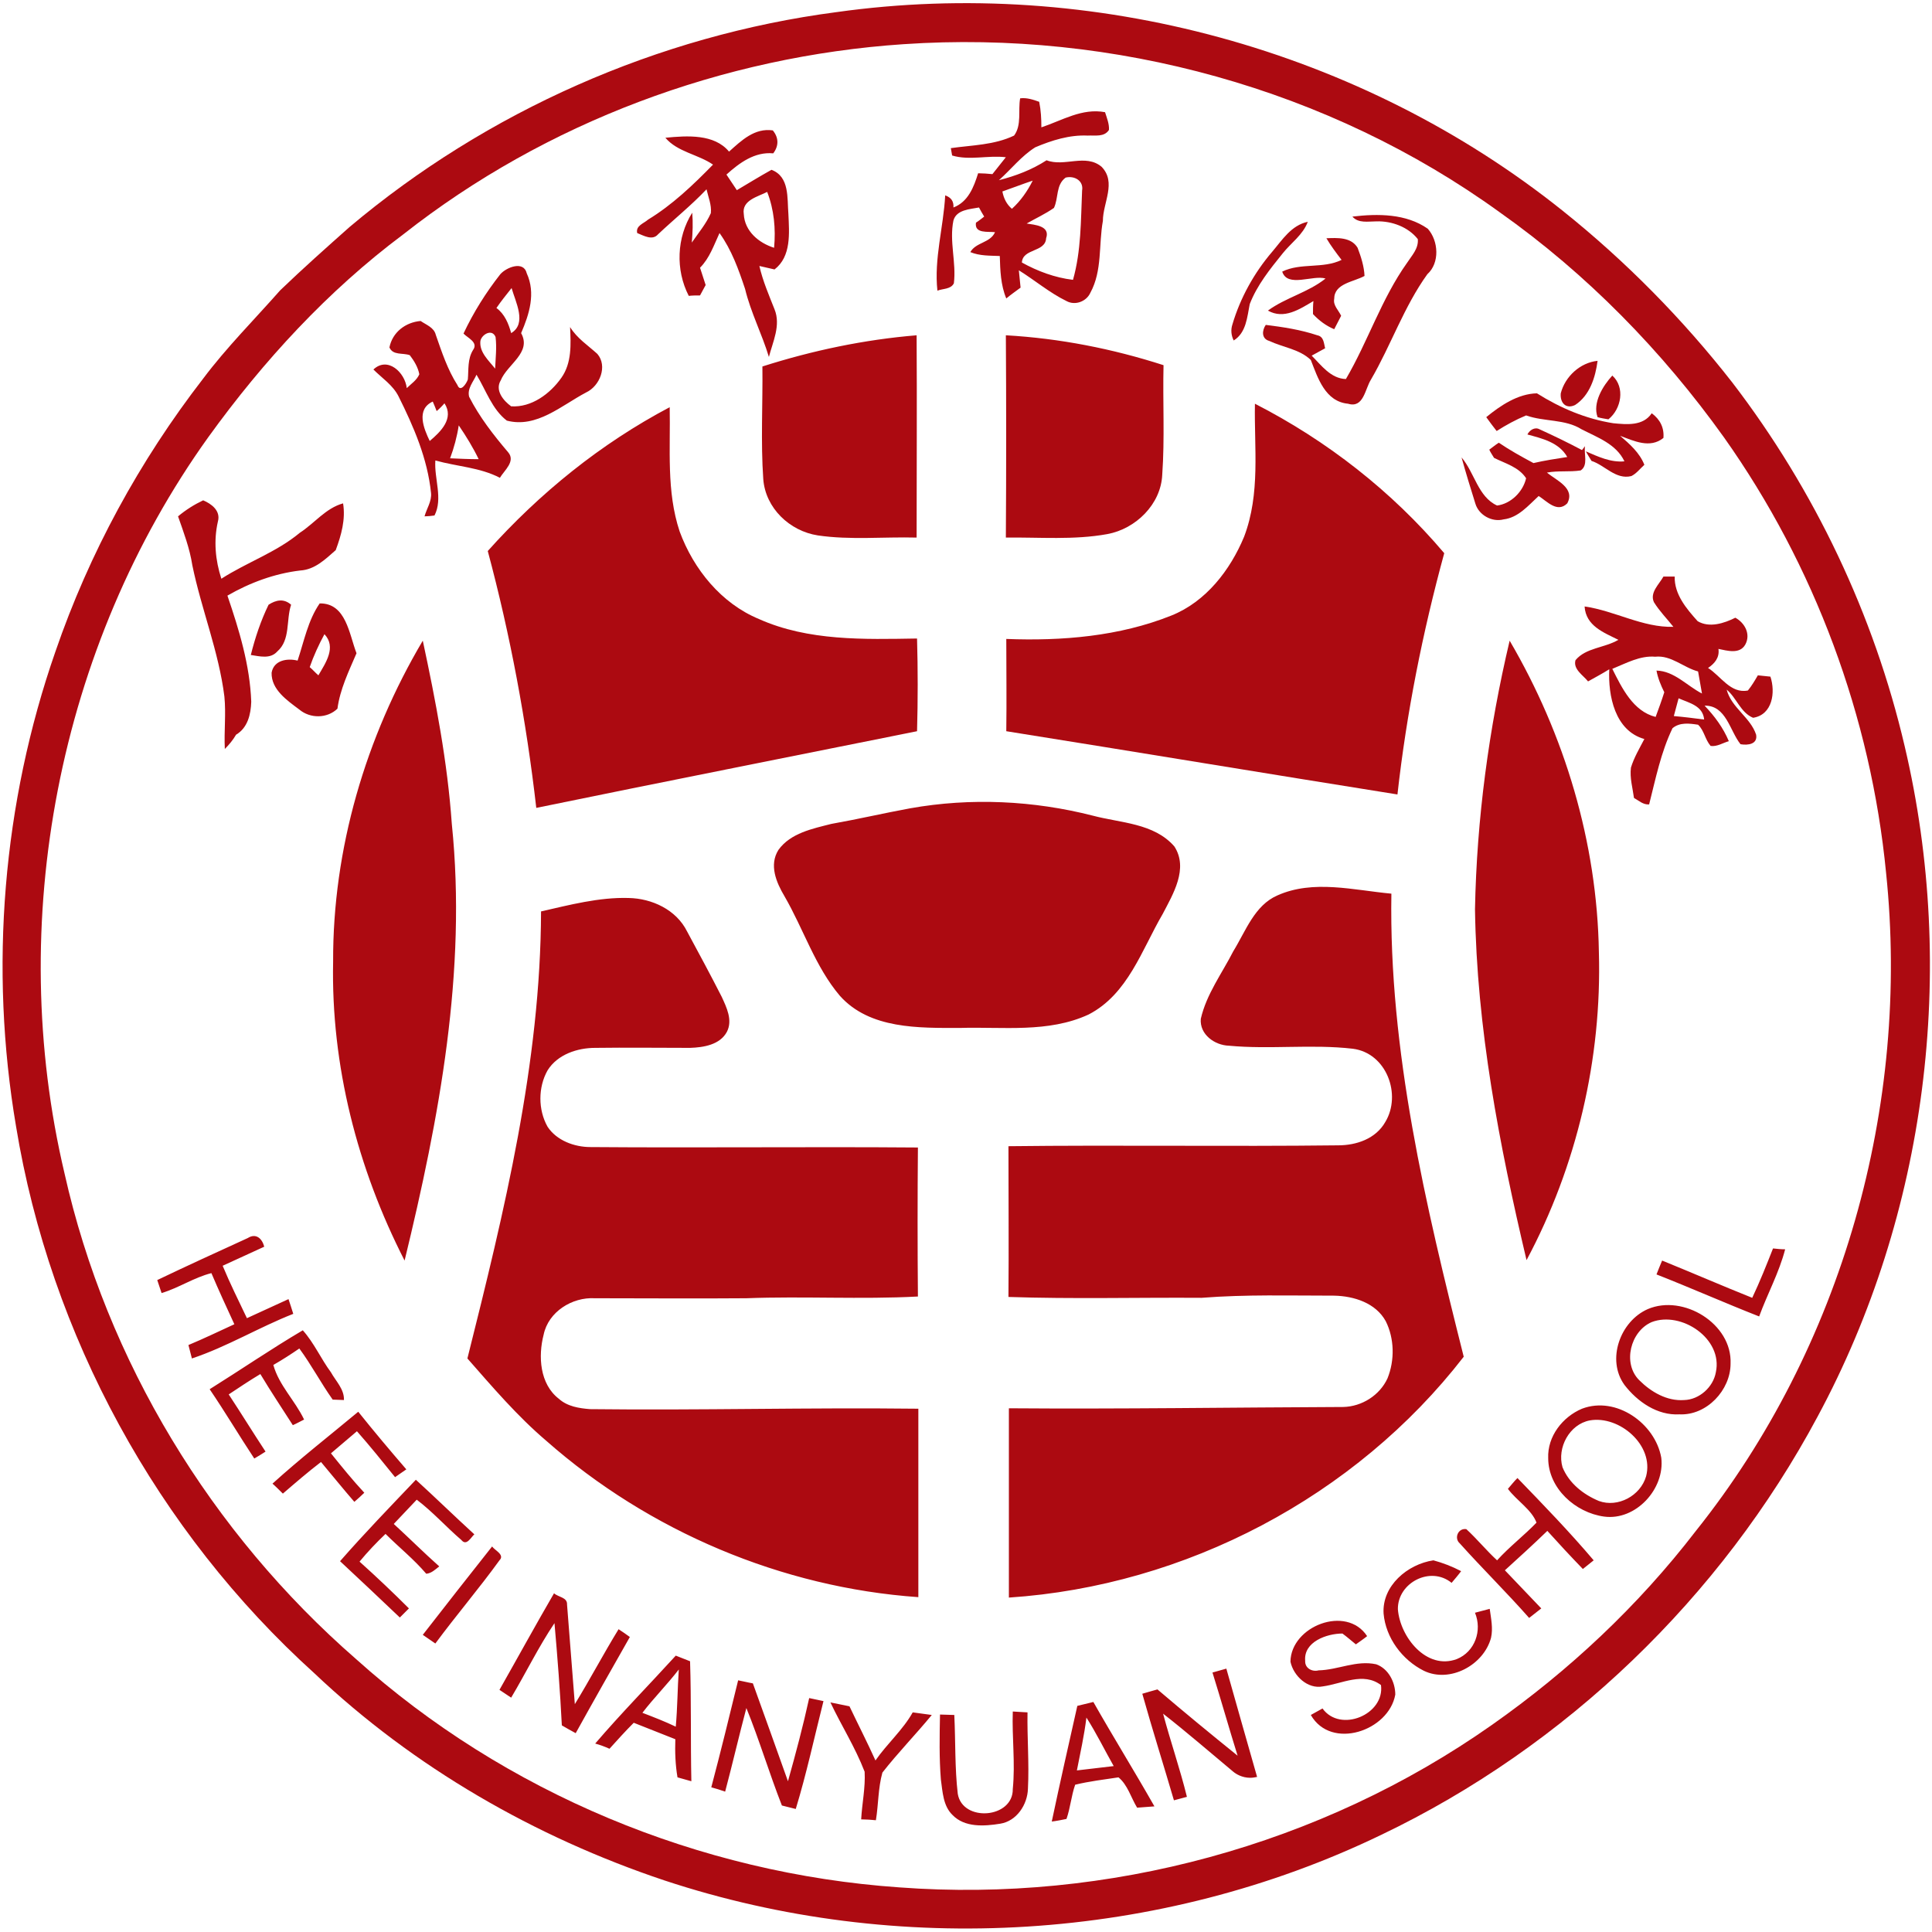
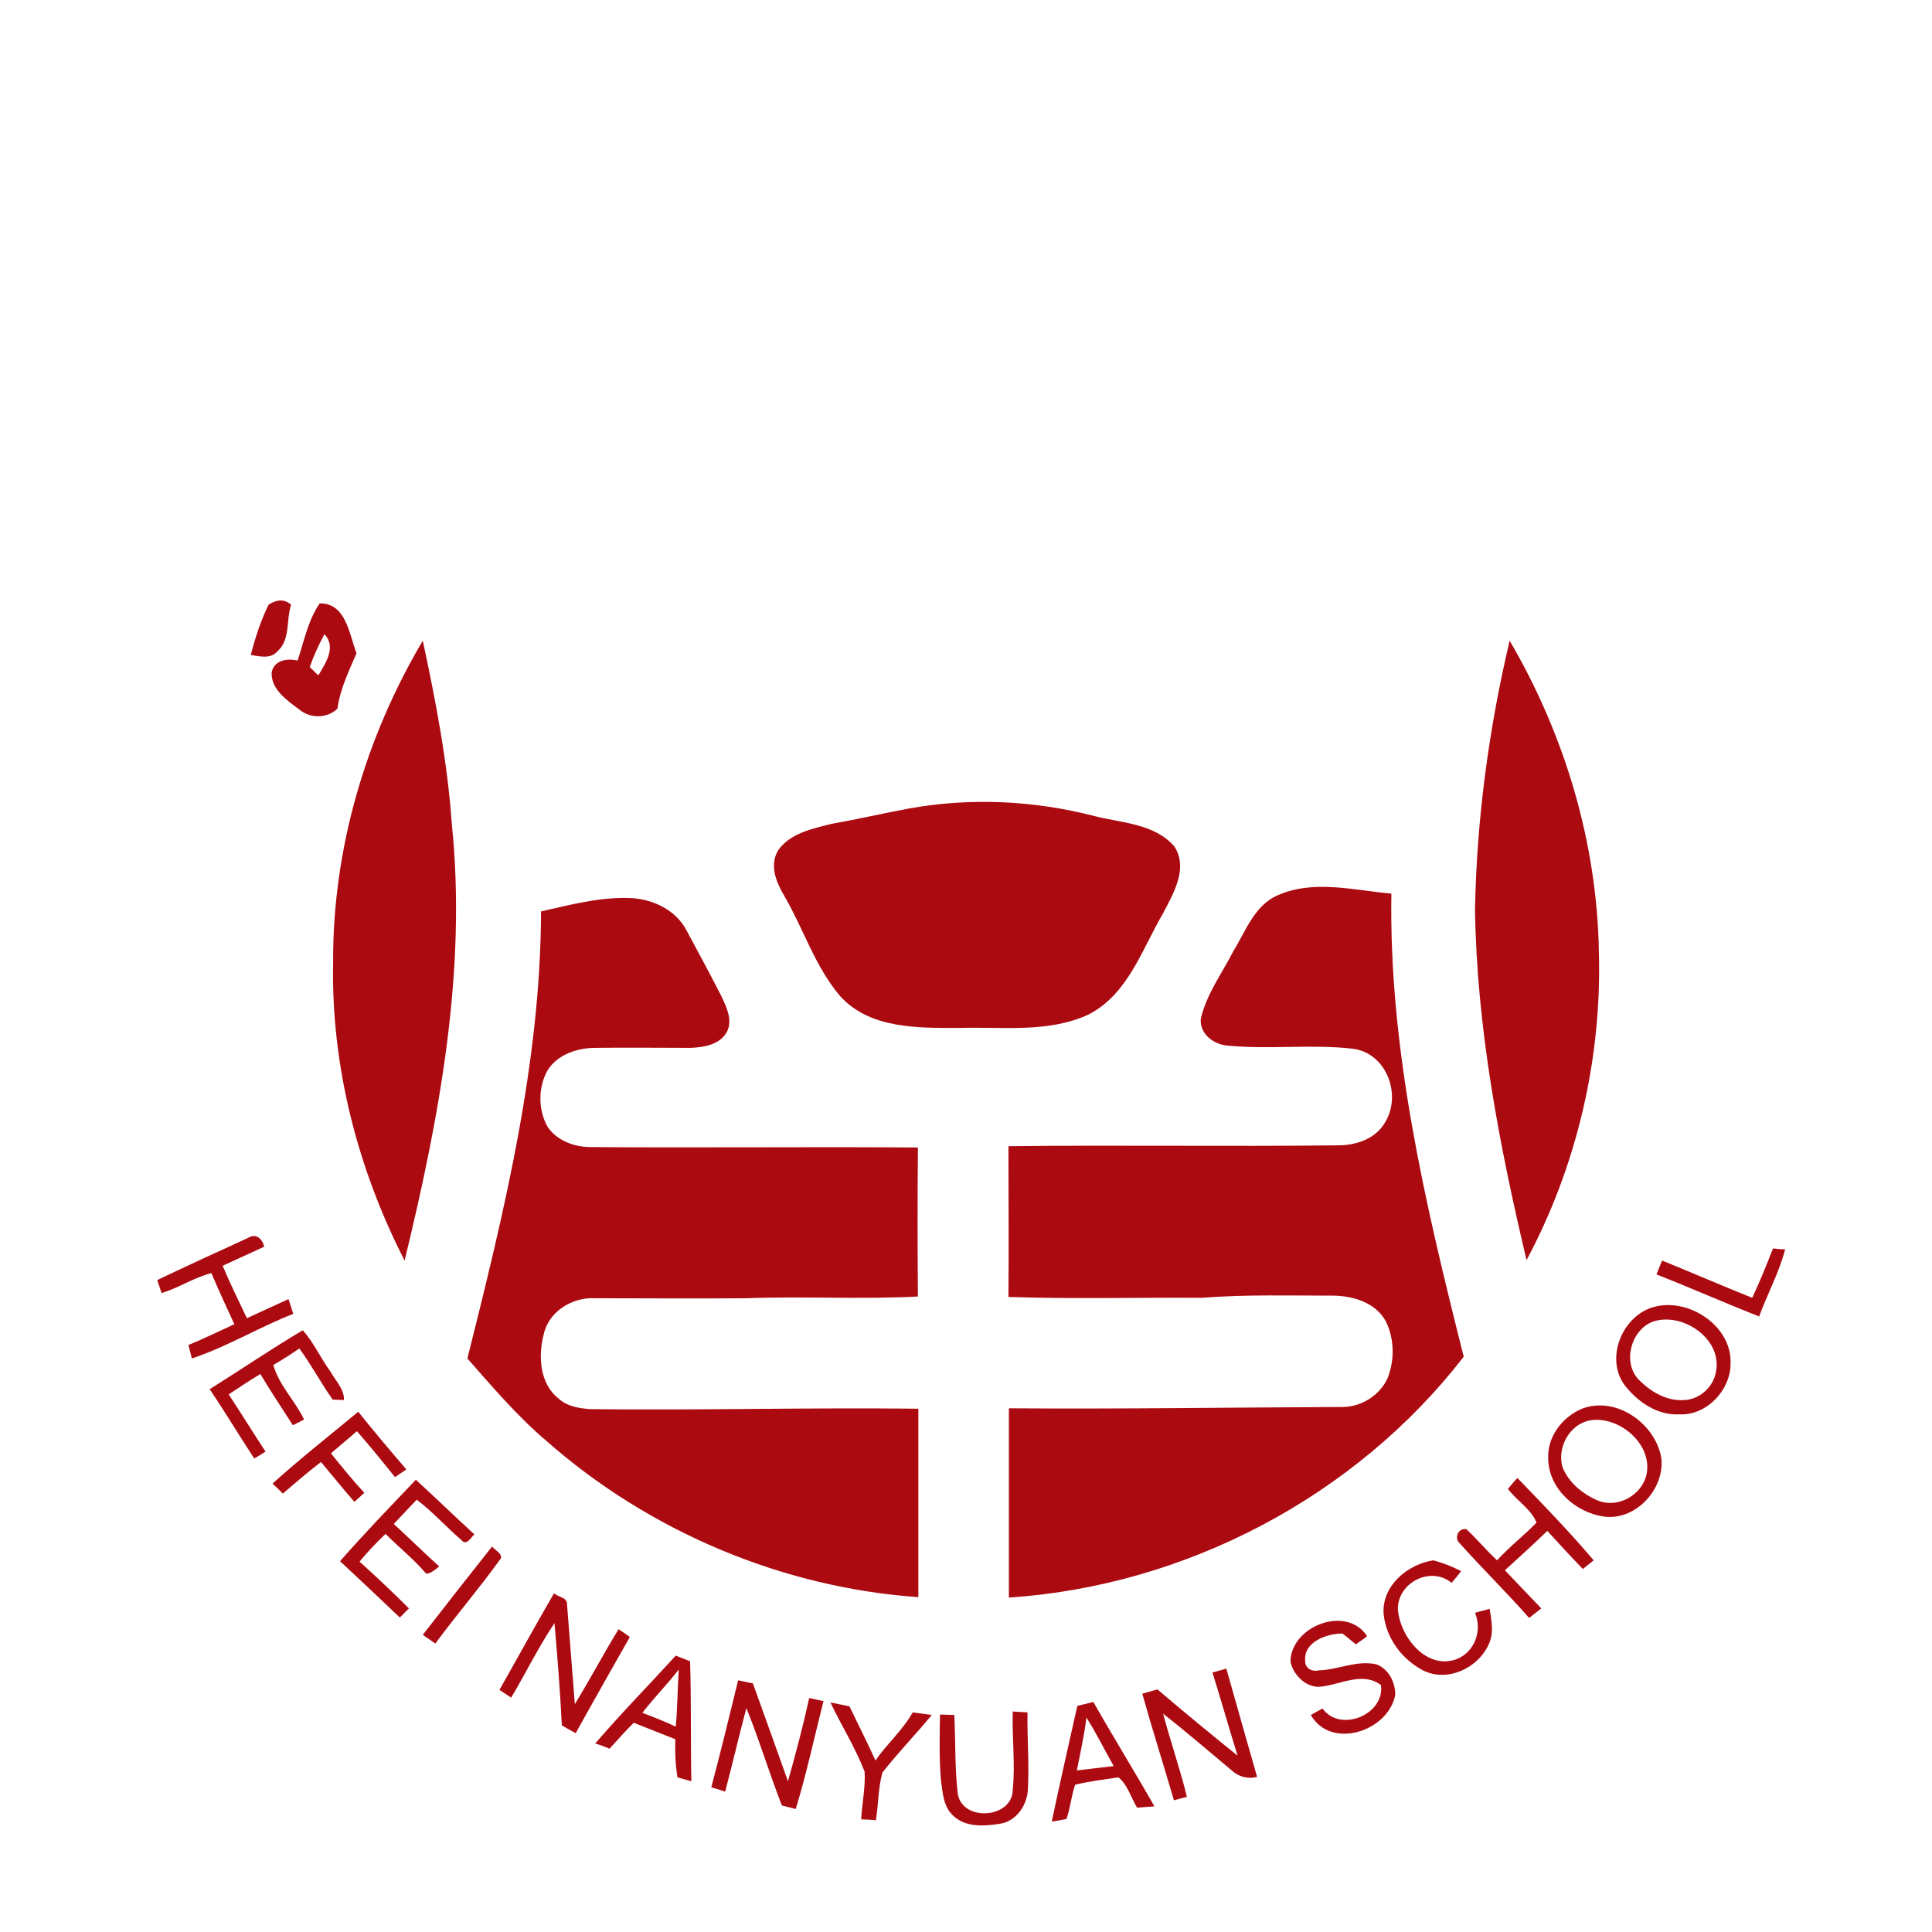
<svg xmlns="http://www.w3.org/2000/svg" width="446" height="446" fill="#ac0a11">
  <g>
-     <path d="M193.1 2.8c59-8.3 121.1 8.6 167.7 45.9 14.5 11.6 27.7 25 39.1 39.6 19 24.8 32.7 53.6 39.8 84 12.2 51.8 5.1 107.9-20.1 154.7-22.3 41.7-58.1 76.2-100.8 96.6-51 24.6-111.6 28.3-165.4 10.5-29.9-10-57.9-26.1-80.8-47.8-36.3-32.8-61-78.1-68.9-126.3-6.2-36.5-3.1-74.6 9.1-109.6 7.8-22.7 19.4-44 34.1-63 5.4-7.2 11.8-13.6 17.8-20.4 5.2-5 10.6-9.8 16-14.6 31.7-26.7 71.2-44.2 112.4-49.6m15.5 7.4C166.9 13 126 28.2 93.1 54.1c-17.4 13-32.3 29.2-45 46.8-34.7 48.4-46.9 112.1-33.2 170 9.7 43.3 33.9 83 67.3 112.1 34.4 30.9 79.3 49.5 125.4 52.7 48.1 3.6 97.3-9.7 136.8-37.5 17.8-12.5 33.8-27.5 47.1-44.8 33.8-42.3 49.5-98.2 43.9-151.9-3.5-36-16.5-71-37.4-100.5-14.3-20-31.7-37.8-51.8-52-39.4-28.5-89.1-42.1-137.6-38.8z" />
-     <path d="M235.5 22.7c1.5-.2 3 .3 4.4.8.4 2 .5 3.9.5 5.9 4.8-1.6 9.4-4.5 14.7-3.5.4 1.3 1 2.7.9 4.1-1.1 1.7-3.2 1.2-4.9 1.3-4.2-.2-8.3 1.1-12.1 2.7-3.2 2-5.6 5.1-8.4 7.6 3.9-1 7.6-2.4 11-4.6 4.1 1.6 9-1.6 12.7 1.5 3.5 3.6.3 8.3.3 12.5-1 5.5-.1 11.5-2.9 16.6-.9 2-3.5 3-5.5 1.9-3.9-1.9-7.3-4.8-11-7.1l.4 4c-.8.6-2.5 1.8-3.3 2.5-1.3-3.1-1.4-6.5-1.5-9.8-2.3-.1-4.6 0-6.8-.9 1.3-2.3 4.6-2.1 5.7-4.6-1.6-.2-4.8.4-4.4-2.2.5-.3 1.4-1 1.9-1.4-.3-.5-.9-1.5-1.2-2.1-2.1.4-5.2.5-5.9 3-1 4.8.7 9.7.1 14.5-.7 1.4-2.5 1.2-3.8 1.7-.8-7.4 1.4-14.6 1.8-22 1.4.5 2 1.4 1.9 2.8 3.4-1.3 4.7-4.7 5.7-7.9.8 0 2.5.1 3.3.2 1-1.3 2.1-2.6 3.1-3.9-4.1-.5-8.4.8-12.4-.4-.1-.4-.2-1.3-.3-1.7 4.9-.7 10-.7 14.6-2.9 1.8-2.4.9-5.8 1.4-8.6M246 41c-2.3 1.7-1.6 4.7-2.7 7-2 1.4-4.2 2.4-6.3 3.6 1.8.3 5.5.5 4.5 3.4-.2 3.3-5.4 2.3-5.6 5.6 3.6 2 7.6 3.5 11.8 4 1.9-6.7 1.8-13.7 2.1-20.6.4-2.3-1.8-3.5-3.8-3m-14.6 3.2c.3 1.6 1 3 2.2 4 2-1.8 3.6-4.1 4.8-6.5-2.4.8-4.7 1.7-7 2.5m-.7 8.7c.5.6.5.6 0 0zM168.3 35c2.9-2.6 5.9-5.5 10.1-4.9 1.4 1.7 1.4 3.6.1 5.3-4.3-.4-7.8 2.2-10.8 4.9l2.4 3.6c2.7-1.6 5.3-3.2 8-4.7 4.2 1.6 3.6 6.5 3.9 10.2.2 4.4.7 9.8-3.2 12.8-.9-.2-2.6-.6-3.5-.8.8 3.5 2.2 6.7 3.5 10 1.5 3.7-.4 7.5-1.3 11-1.6-5.3-4.2-10.3-5.5-15.7-1.5-4.5-3.1-9-5.9-12.9-1.3 2.8-2.3 5.8-4.5 8 .4 1.3.9 2.7 1.3 4-.3.6-1 1.8-1.3 2.4-.9 0-1.7 0-2.6.1-3.1-6-2.8-13.5.8-19.2.2 2.3.1 4.6-.1 6.9 1.5-2.2 3.3-4.3 4.4-6.8.2-1.9-.6-3.7-1-5.5-3.5 3.7-7.5 6.9-11.2 10.4-1.3 1.5-3.3.3-4.8-.3-.4-1.7 1.5-2.2 2.5-3.1 5.6-3.4 10.4-8 15-12.7-3.5-2.4-8.2-2.9-11-6.2 5.1-.5 11.3-.9 14.7 3.2m3.4 14.4c.2 4 3.5 6.7 7 7.8.4-4.4 0-8.8-1.6-12.9-2.1 1.1-5.9 1.9-5.4 5.1zM312.2 50c5.9-.7 12.4-.7 17.4 2.8 2.5 2.8 2.8 7.9-.1 10.5-5.4 7.5-8.4 16.4-13 24.3-1.4 2.2-1.7 6.7-5.3 5.6-5.3-.5-7-6-8.6-10.1-2.6-2.5-6.4-2.9-9.6-4.4-1.8-.5-1.7-2.4-.8-3.7 4 .5 8 1.1 11.9 2.4 1.5.3 1.5 1.8 1.8 3-.8.4-2.3 1.3-3.1 1.7 2.2 2.2 4.4 5.3 7.9 5.4 5.1-8.7 8.2-18.5 14.1-26.8 1.1-1.7 2.7-3.3 2.5-5.5-2.2-2.8-6-4.2-9.5-4.1-2 0-4.2.5-5.6-1.1zM293.7 58.1c2.3-2.7 4.4-6.1 8.2-6.9-1.1 3-3.9 4.9-5.8 7.3-2.9 3.6-5.9 7.3-7.6 11.7-.6 3-.8 6.6-3.7 8.4-.6-1.2-.7-2.5-.3-3.7 1.8-6.1 5-11.9 9.2-16.8z" />
-     <path d="M306.2 55c2.5-.1 5.7-.3 7.2 2.2.8 2.1 1.5 4.3 1.6 6.5-2.5 1.4-7 1.7-7 5.3-.3 1.5 1 2.6 1.6 3.9-.5 1-1.1 2.1-1.6 3.1-1.9-.8-3.5-2-4.9-3.5 0-1 0-2 .1-3-3.2 1.9-6.8 4.3-10.5 2.2 4.1-3 9.3-4.2 13.3-7.4-2.9-.9-8.8 2.2-10-1.6 4.3-2.1 9.4-.6 13.7-2.7-1.3-1.7-2.5-3.3-3.5-5zM115.5 63.3c1.4-1.6 5.4-3.2 6.1-.2 2.1 4.6.6 9.4-1.3 13.8 2.5 4.5-3.2 7.2-4.7 10.9-1.4 2.3.6 4.7 2.4 6 4.7.3 9-2.9 11.6-6.6 2.4-3.4 2.2-7.7 2-11.7 1.6 2.6 4.1 4.2 6.3 6.2 2.4 2.8.6 7.4-2.6 8.9-5.7 3-11.4 8.3-18.3 6.5-3.4-2.6-4.8-7-7-10.6-.7 1.6-2.2 3.2-1.7 5.1 2.4 4.7 5.6 8.8 9 12.8 1.8 2.1-.9 4.2-1.9 5.9-4.6-2.4-9.9-2.6-14.9-4-.3 4.2 1.8 8.8-.2 12.7-.6.1-1.7.2-2.3.2.5-1.8 1.7-3.5 1.5-5.4-.8-7.9-4-15.3-7.5-22.3-1.3-2.6-3.8-4.2-5.8-6.2 3.3-3.1 7.3.7 7.7 4.3 1-1 2.3-1.8 2.9-3.2-.3-1.6-1.2-3.1-2.2-4.4-1.6-.6-3.9.1-4.7-1.8.7-3.5 3.7-5.8 7.2-6.1 1.3.9 3.1 1.5 3.5 3.2 1.4 4 2.7 8 5 11.6.7 1.8 2.1-.4 2.4-1.3.2-2.3-.1-4.7 1.2-6.8 1.3-1.8-1.3-2.8-2.2-3.8 2.3-4.9 5.2-9.5 8.5-13.7m-.9 7.8c1.9 1.4 2.8 3.6 3.4 5.8 3.7-2.2 1-7.2.1-10.4-1.2 1.5-2.4 3-3.5 4.6m-3.7 7.6c-.3 2.6 1.9 4.5 3.4 6.4.1-2.4.4-4.9.1-7.3-.8-2-3.2-.6-3.5.9m-11.7 23.1c2.5-2.1 5.7-5.2 3.4-8.7-.4.5-1.3 1.4-1.8 1.8-.2-.6-.7-1.7-.9-2.2-3.9 1.8-2.1 6.2-.7 9.1m6.7-3.6c-.4 2.6-1.1 5.2-2 7.6 2.2.1 4.4.2 6.6.2-1.3-2.7-2.9-5.3-4.6-7.8zM176 84.6c11.6-3.7 23.5-6.2 35.6-7.2.1 15.6 0 31.2 0 46.7-7.6-.2-15.3.6-22.8-.5-6.5-1-12.1-6.3-12.6-13-.6-8.6-.1-17.3-.2-26zM232.2 77.4c12.4.7 24.6 3.1 36.4 6.9-.2 8.4.3 16.9-.3 25.3-.3 6.8-6.1 12.5-12.7 13.7-7.7 1.4-15.6.7-23.4.8.1-15.6.1-31.2 0-46.7zM360.3 90.8c1-3.9 4.5-7.1 8.5-7.5-.5 3.8-1.8 8-5.2 10.2-2.1 1-3.5-.5-3.3-2.7zM368.8 96.3c-1.2-3.3 1.2-7.2 3.4-9.6 3 2.7 2.1 7.7-.9 10.1-.6-.1-1.9-.3-2.5-.5z" />
-     <path d="M343.1 96.3c3.3-2.7 7.3-5.4 11.7-5.5 5.4 3.4 11.3 5.9 17.6 6.9 3.1.3 6.9.7 8.9-2.3 1.9 1.4 2.9 3.3 2.7 5.7-3.1 2.5-6.8.7-10-.5 2.2 1.9 4.5 3.9 5.6 6.7-1 .9-1.8 2-3 2.6-3.6.9-6.1-2.5-9.2-3.5-.3-.5-1-1.6-1.3-2.2 2.8 1.2 5.7 2.6 8.9 2.3-1.9-4-6.2-5.5-9.9-7.4-3.8-2.4-8.6-1.7-12.8-3.2-2.4 1-4.6 2.2-6.8 3.6-.8-1-1.6-2.1-2.4-3.2zM289.7 93.2c16.6 8.5 31.6 20.2 43.7 34.5-5 18.3-8.7 36.9-10.8 55.7-30.1-4.8-60.2-9.8-90.3-14.6.1-7.1 0-14.2 0-21.3 12.9.5 26.1-.6 38.1-5.4 8-3.2 13.6-10.5 16.8-18.2 3.8-10 2.3-20.5 2.5-30.7zM112.6 127.2c12-13.4 26.1-24.8 42-33.2.2 9.6-.8 19.4 2.3 28.7 3.2 8.7 9.6 16.6 18.3 20.2 11.4 5.1 24.3 4.7 36.5 4.5.2 7.1.2 14.2 0 21.4-29.3 5.9-58.7 11.7-87.9 17.7-2.3-20.1-6-39.9-11.2-59.3z" />
-     <path d="M352.6 100.3c.5-1 1.7-1.8 2.8-1.2 3.3 1.5 6.6 3.1 9.8 4.8l.7-.9c-.3 1.8.8 4.4-1 5.6-2.6.4-5.2 0-7.8.5 2.2 1.8 6.6 3.6 4.7 7.1-2.3 2.3-4.7-.5-6.6-1.7-2.4 2.2-4.7 5-8.1 5.4-2.7.7-5.7-1-6.5-3.6-1.1-3.5-2.2-7.1-3.2-10.7 3 3.5 3.8 9.1 8.2 11.1 3.2-.4 6-3.2 6.7-6.3-1.7-2.6-4.8-3.4-7.4-4.7-.3-.5-.9-1.4-1.1-1.9.7-.5 1.4-1.1 2.2-1.6 2.5 1.7 5.2 3.2 8 4.7 2.6-.6 5.2-1 7.8-1.4-1.9-3.4-5.9-4.3-9.2-5.2zM41.1 119.2c1.8-1.5 3.7-2.7 5.8-3.7 1.9.8 4.1 2.4 3.4 4.9-1 4.4-.6 8.9.8 13.2 5.9-3.8 12.7-6.1 18.1-10.6 3.4-2.2 6-5.7 10-6.8.6 3.7-.4 7.3-1.7 10.8-2.4 2.1-4.8 4.5-8.2 4.7-5.9.7-11.6 2.8-16.8 5.8 2.7 7.9 5.2 16.1 5.5 24.5-.1 2.9-.8 6-3.5 7.6-.7 1.2-1.6 2.3-2.6 3.3-.2-4.1.3-8.1-.1-12.1-1.3-10.4-5.3-20.1-7.4-30.3-.6-3.9-2-7.6-3.3-11.3zM384 133.1h2.6c-.1 4.1 2.7 7.4 5.3 10.3 2.7 1.6 6.1.5 8.7-.8 2.2 1.2 3.6 3.8 2.3 6.2-1.3 2.3-4.2 1.4-6.2 1 .3 2-.9 3.4-2.4 4.4 2.9 1.8 5.2 6 9.2 5.2.9-1.1 1.6-2.3 2.3-3.5 1 .1 2 .2 2.9.3 1.2 3.6.5 8.8-4 9.5-2.9-1.2-3.8-4.6-6.1-6.5 1.1 4.2 5.5 6.4 6.8 10.4.4 2.2-1.9 2.5-3.6 2.2-2.5-3.1-3.3-9-8.3-8.9 2.3 2.4 4.3 5.1 5.6 8.2-1.4.4-2.7 1.3-4.2 1.1-1.3-1.5-1.5-3.6-2.9-4.9-2-.3-4.2-.6-5.9.8-2.7 5.6-3.9 11.7-5.4 17.6-1.4.1-2.4-.9-3.5-1.5-.3-2.3-1-4.6-.7-7 .7-2.3 2-4.5 3.1-6.6-6.8-1.9-8.4-10-8.1-16.1-1.6 1-3.3 1.9-4.9 2.8-1.1-1.4-3.5-2.8-2.9-4.9 2.4-2.9 6.7-2.8 9.9-4.7-3.4-1.7-7.5-3.2-7.8-7.7 7 1 13.4 4.9 20.5 4.7-1.5-1.9-3.2-3.6-4.5-5.7-1-2.2 1.2-4.1 2.2-5.9m-11.8 21.3c2.2 4.4 4.8 9.8 10 11.1.7-1.9 1.4-3.8 2-5.7-.8-1.6-1.5-3.3-1.8-5 4.1.1 7 3.5 10.5 5.3l-.9-5.1c-3.4-.9-6.2-3.8-9.9-3.4-3.5-.3-6.7 1.5-9.9 2.8m15.3 6.8c-.4 1.4-.7 2.7-1.1 4.1 2.3.2 4.7.5 7 .8-.3-3.2-3.4-3.8-5.9-4.9z" />
-     <path d="M62 139.6c1.7-1.1 3.5-1.5 5.2 0-1.2 3.6-.1 8.1-3.2 10.8-1.6 1.8-4.1 1.1-6.1.8 1-4 2.3-7.9 4.1-11.6zM73.8 139.3c6.1-.1 6.8 7.1 8.5 11.5-1.8 4.2-3.8 8.3-4.4 12.8-2.4 2.3-6.3 2.3-8.8.2-2.8-2.1-6.5-4.6-6.4-8.5.5-2.9 3.6-3.4 6-2.8 1.5-4.5 2.4-9.3 5.1-13.2m1.1 7.1c-1.3 2.4-2.5 5-3.4 7.6.7.6 1.3 1.3 2 1.9 1.7-2.9 4.2-6.5 1.4-9.5zM76.9 222c-.1-26 7.5-51.8 20.7-74.1 3 14 5.7 28 6.7 42.3 3.5 34-2.9 67.9-10.9 100.8-10.9-21.3-17-45.1-16.5-69zM340.5 209.9c.4-20.9 3.2-41.7 8-62 12.7 21.7 20.2 46.6 20.6 71.9.7 24.6-5.1 49.4-16.7 71.1-6.3-26.6-11.5-53.6-11.9-81zM210.1 186.6c14-2.5 28.5-1.8 42.2 1.7 6.4 1.7 14.1 1.7 18.8 7.1 3.3 5.1-.3 11-2.7 15.6-4.8 8.2-8 18.5-17.1 23.2-9.3 4.3-19.8 2.8-29.7 3.1-9.5 0-20.8.3-27.7-7.4-5.7-6.7-8.4-15.4-12.8-23-1.9-3.2-3.6-7.2-1.4-10.7 2.8-3.9 7.9-4.9 12.2-6 6.2-1.1 12.2-2.5 18.2-3.6zM294.9 206.7c8.3-3.7 17.6-1.2 26.3-.4-.6 36.3 7.9 71.9 16.7 106.9-25 32.3-64.2 52.9-105 55.6v-43.7c25.7.2 51.5-.2 77.2-.3 4.3-.1 8.4-2.7 10.2-6.6 1.7-4.2 1.6-9.2-.4-13.2-2.3-4.2-7.3-5.8-11.9-5.9-10.2 0-20.4-.3-30.6.5-14.9-.1-29.7.3-44.6-.2.1-11.6 0-23.2 0-34.8 25.4-.3 50.7.1 76.1-.2 4.2 0 8.7-1.5 10.9-5.4 3.8-6.3.3-15.9-7.5-16.9-9.5-1.1-19.1.2-28.6-.7-3.3-.1-6.8-2.6-6.5-6.2 1.3-5.7 4.9-10.5 7.5-15.6 2.9-4.7 4.9-10.6 10.2-12.9zM124.9 210.4c6.6-1.5 13.4-3.3 20.2-3.1 5.4.1 11 2.7 13.5 7.7 2.7 5 5.4 10 8 15.1 1.1 2.4 2.6 5.4 1.2 8.1-1.6 3-5.4 3.6-8.5 3.7-7.3 0-14.6-.1-21.9 0-4.1 0-8.7 1.5-11 5.2-2.2 3.9-2.2 9.1 0 13 2.1 3.2 6.2 4.7 9.9 4.7 25.2.2 50.4-.1 75.6.1-.1 11.5-.1 22.9 0 34.4-13.2.7-26.4-.1-39.6.4-11.7.1-23.3 0-35 0-5.2-.3-10.7 3.1-11.8 8.4-1.3 5-.9 11.4 3.5 14.8 2 1.8 4.7 2.2 7.2 2.4 25.3.3 50.5-.4 75.8-.1v43.5c-31.5-2.2-62.2-15.2-85.9-36.1-6.7-5.7-12.4-12.4-18.2-19 8.5-33.9 16.9-68.2 17-103.2zM57.2 285.8c1.9-1.2 3.3.1 3.8 2-3.2 1.5-6.4 2.9-9.6 4.4 1.7 4.1 3.7 8.1 5.6 12.1 3.2-1.5 6.4-2.9 9.6-4.4.4 1.1.7 2.2 1.1 3.4-7.9 3.1-15.3 7.6-23.4 10.3-.2-.8-.6-2.3-.8-3.1 3.6-1.5 7.1-3.2 10.6-4.8-1.8-3.9-3.6-7.8-5.3-11.8-4 1-7.5 3.4-11.5 4.6-.3-1-.7-2-1-3 6.9-3.3 13.9-6.5 20.9-9.7zM409.3 288.2c.9.1 1.9.2 2.8.2-1.4 5.4-4.1 10.3-6 15.5-7.9-3.1-15.8-6.6-23.7-9.7.4-1.1.9-2.2 1.3-3.2 6.9 2.8 13.8 5.8 20.8 8.6 1.8-3.8 3.3-7.6 4.8-11.4zM380.4 302.2c8.2-3.5 19.5 3.4 19.1 12.6 0 6.1-5.5 12-11.8 11.7-5.1.3-9.7-2.9-12.7-6.8-4.2-5.8-1-14.7 5.4-17.5m.9 3c-4.9 2.1-6.8 9.5-2.9 13.4 2.7 2.7 6.4 4.9 10.4 4.6 3.5-.1 6.7-3 7.3-6.4 1.7-7.8-8-14.2-14.8-11.6zM48.4 320.7c7.2-4.5 14.2-9.3 21.5-13.6 2.6 2.9 4.2 6.6 6.5 9.7 1.1 2 3.1 3.9 3 6.4-.6 0-1.9-.1-2.6-.1-2.7-3.8-4.9-8-7.7-11.8-1.9 1.3-3.9 2.6-6 3.8 1.3 4.7 5 8.2 7.1 12.6-.6.3-1.9 1-2.6 1.3-2.5-3.9-5.1-7.8-7.5-11.8-2.5 1.5-4.9 3.1-7.3 4.7 2.9 4.4 5.6 8.8 8.5 13.2-.6.4-1.9 1.2-2.6 1.6-3.5-5.3-6.7-10.7-10.3-16zM365.2 325.2c7.9-3 16.9 3.4 18.3 11.3.9 7.2-5.9 14.6-13.2 13.6-6.6-.9-12.9-6.5-12.9-13.5-.2-5 3.3-9.5 7.8-11.4m1.8 2.7c-4.7.9-7.6 6.3-6.3 10.8 1.5 3.7 4.8 6.3 8.4 7.8 4.4 1.6 9.6-1.2 10.9-5.7 1.9-7.2-6.2-14.1-13-12.9zM62.9 342.5c6.4-5.8 13.2-11.1 19.8-16.6 3.6 4.5 7.3 8.9 11.1 13.3-.9.6-1.7 1.2-2.6 1.8-2.9-3.6-5.8-7.2-8.8-10.6l-6 5.1c2.5 3.1 5 6.2 7.7 9.1-.7.7-1.5 1.4-2.3 2.1-2.6-3-5.1-6.1-7.7-9.2-3 2.3-5.9 4.8-8.8 7.3-.6-.6-1.8-1.8-2.4-2.3zM348.1 343.7c.7-.8 1.4-1.7 2.2-2.5 6 6.2 12 12.4 17.6 19-.6.5-1.9 1.5-2.5 2-2.8-2.9-5.5-5.8-8.2-8.8-3.2 3.1-6.5 6.1-9.8 9.1 2.8 2.9 5.6 5.9 8.4 8.8-.9.7-1.9 1.5-2.8 2.2-5.2-5.9-10.8-11.4-16-17.2-1.4-1.2-.4-3.6 1.5-3.3 2.5 2.3 4.6 4.9 7.1 7.2 2.8-3.1 6.2-5.7 9.1-8.7-1.1-3-4.6-5.1-6.6-7.8zM78.5 360.4c5.6-6.4 11.6-12.6 17.5-18.8 4.5 4.1 8.9 8.4 13.5 12.6-.8.7-1.8 2.8-3 1.3-3.5-3-6.6-6.5-10.3-9.3-1.8 1.9-3.5 3.7-5.3 5.6 3.5 3.2 6.9 6.6 10.5 9.8-.9.7-1.8 1.6-3 1.7-2.9-3.4-6.3-6.1-9.4-9.2-2.1 2-4.1 4.1-6 6.4 3.9 3.5 7.7 7.1 11.4 10.8l-2.1 2.1c-4.6-4.4-9.2-8.7-13.8-13zM97.6 377.4c5.3-6.8 10.6-13.6 16-20.4.6.9 3 1.9 1.7 3.2-4.7 6.5-10 12.7-14.8 19.2-1-.7-1.9-1.3-2.9-2zM319.4 372.5c-.4-6.4 5.5-11.4 11.5-12.3 2.2.6 4.3 1.4 6.4 2.5-.5.7-1.6 2-2.2 2.7-4.9-4-12.5 0-12.4 6.1.5 6.4 6.6 14.1 13.6 11.5 4.2-1.7 5.9-6.6 4.2-10.7 1.1-.3 2.3-.6 3.4-.9.3 2.2.8 4.5.3 6.7-1.7 6.3-9.5 10.5-15.5 7.6-5-2.5-8.8-7.6-9.3-13.2zM127.9 367.8c.9.9 3.1.9 3 2.6.6 7.7 1.2 15.3 1.8 23 3.5-5.7 6.6-11.6 10.1-17.3.9.6 1.8 1.2 2.6 1.8-4.2 7.4-8.4 14.8-12.5 22.2-1.1-.6-2.2-1.2-3.2-1.8-.4-7.9-1-15.7-1.7-23.6-3.7 5.5-6.6 11.5-10 17.2l-2.7-1.8c4.2-7.4 8.3-14.9 12.6-22.3zM297.9 383.6c.1-8.2 12.9-13.2 17.7-5.9-.6.5-1.9 1.4-2.6 1.9-1-.8-2-1.7-3.1-2.5-3.6 0-9 1.9-8.6 6.3-.1 1.7 1.6 2.6 3.1 2.2 4.5-.1 8.7-2.4 13.3-1.4 2.8 1 4.4 4.1 4.4 7-1.5 8.4-14.8 12.9-19.5 4.7l2.7-1.5c4.1 5.7 14.4 1.4 13.5-5.4-4.1-3.1-9-.3-13.4.3-3.5.7-6.8-2.4-7.5-5.7zM137.4 402.5c6-7 12.4-13.5 18.6-20.3.8.3 2.5 1 3.3 1.3.3 9.2.1 18.4.3 27.7-.8-.2-2.4-.7-3.2-.9-.5-2.9-.6-5.9-.5-8.8-3.2-1.3-6.4-2.5-9.6-3.8-1.9 1.9-3.8 4-5.6 6-1.1-.5-2.2-.9-3.3-1.2m10.9-7.1c2.6 1 5.2 2 7.7 3.2.4-4.4.4-8.8.7-13.2-2.7 3.5-5.8 6.6-8.4 10zM290.2 410.2c-.5.1-1 .2-1.6.2-1.9 0-3.3-.9-3.9-1.4-5.4-4.5-10.7-9.1-16.2-13.4 1.7 6.4 3.9 12.7 5.5 19.2-.7.2-2.2.6-3 .8-2.4-8.2-5-16.4-7.3-24.6 1.1-.3 2.3-.7 3.5-1 6.1 5.2 12.3 10.3 18.5 15.3-2-6.4-3.8-12.8-5.8-19.2 1.1-.3 2.1-.6 3.2-.9 2.4 8.4 4.7 16.7 7.1 25zM170.4 387.9c1.1.2 2.2.5 3.4.7 2.7 7.5 5.4 15 8.1 22.6 1.8-6.4 3.5-12.8 4.9-19.2.8.2 2.5.5 3.3.7-2.1 8.3-3.9 16.7-6.4 24.9l-3.2-.8c-2.9-7.4-5.2-15.1-8.2-22.5-1.7 6.4-3.2 12.9-4.9 19.3-.8-.3-2.4-.8-3.2-1 2.2-8.3 4.2-16.5 6.2-24.7zM248.7 393.8c1.2-.3 2.4-.6 3.7-.9 4.6 8.1 9.5 16 14.1 24.1-1.4.1-2.7.2-4 .3-1.4-2.3-2.2-5.3-4.3-7-3.3.5-6.7.9-10 1.7-.9 2.6-1.1 5.3-2 7.9-.9.2-2.5.5-3.4.6 1.9-9 3.9-17.8 5.9-26.7m2.1 2.7c-.5 4.1-1.4 8.1-2.2 12.2 2.8-.3 5.7-.7 8.5-1-2.1-3.7-4-7.6-6.3-11.2zM191.7 393c1.5.3 2.9.6 4.4.9 2 4.2 4.1 8.3 6 12.5 2.7-3.9 6.3-7 8.6-11.1 1.5.2 2.9.4 4.4.6-3.7 4.5-7.8 8.7-11.4 13.3-1 3.6-.9 7.3-1.5 11-.8-.1-2.5-.2-3.4-.2.2-3.7 1-7.3.8-11-2.2-5.7-5.4-10.7-7.9-16zM233.8 395.1c1.1.1 2.2.1 3.4.2-.1 5.9.4 11.7.1 17.6-.1 3.7-2.6 7.5-6.4 8.1-3.7.6-8.2.9-11-2-2.2-2.1-2.3-5.4-2.7-8.2-.4-5-.3-10-.2-15 .8 0 2.5.1 3.3.1.3 6.1.1 12.2.8 18.2 1.1 6.6 12.8 5.7 12.7-1.1.6-6-.2-11.9 0-17.9z" />
+     <path d="M62 139.6c1.7-1.1 3.5-1.5 5.2 0-1.2 3.6-.1 8.1-3.2 10.8-1.6 1.8-4.1 1.1-6.1.8 1-4 2.3-7.9 4.1-11.6M73.8 139.3c6.1-.1 6.8 7.1 8.5 11.5-1.8 4.2-3.8 8.3-4.4 12.8-2.4 2.3-6.3 2.3-8.8.2-2.8-2.1-6.5-4.6-6.4-8.5.5-2.9 3.6-3.4 6-2.8 1.5-4.5 2.4-9.3 5.1-13.2m1.1 7.1c-1.3 2.4-2.5 5-3.4 7.6.7.6 1.3 1.3 2 1.9 1.7-2.9 4.2-6.5 1.4-9.5zM76.9 222c-.1-26 7.5-51.8 20.7-74.1 3 14 5.7 28 6.7 42.3 3.5 34-2.9 67.9-10.9 100.8-10.9-21.3-17-45.1-16.5-69zM340.5 209.9c.4-20.9 3.2-41.7 8-62 12.7 21.7 20.2 46.6 20.6 71.9.7 24.6-5.1 49.4-16.7 71.1-6.3-26.6-11.5-53.6-11.9-81zM210.1 186.6c14-2.5 28.5-1.8 42.2 1.7 6.4 1.7 14.1 1.7 18.8 7.1 3.3 5.1-.3 11-2.7 15.6-4.8 8.2-8 18.5-17.1 23.2-9.3 4.3-19.8 2.8-29.7 3.1-9.5 0-20.8.3-27.7-7.4-5.7-6.7-8.4-15.4-12.8-23-1.9-3.2-3.6-7.2-1.4-10.7 2.8-3.9 7.9-4.9 12.2-6 6.2-1.1 12.2-2.5 18.2-3.6zM294.9 206.7c8.3-3.7 17.6-1.2 26.3-.4-.6 36.3 7.9 71.9 16.7 106.9-25 32.3-64.2 52.9-105 55.6v-43.7c25.7.2 51.5-.2 77.2-.3 4.3-.1 8.4-2.7 10.2-6.6 1.7-4.2 1.6-9.2-.4-13.2-2.3-4.2-7.3-5.8-11.9-5.9-10.2 0-20.4-.3-30.6.5-14.9-.1-29.7.3-44.6-.2.1-11.6 0-23.2 0-34.8 25.4-.3 50.7.1 76.1-.2 4.2 0 8.7-1.5 10.9-5.4 3.8-6.3.3-15.9-7.5-16.9-9.5-1.1-19.1.2-28.6-.7-3.3-.1-6.8-2.6-6.5-6.2 1.3-5.7 4.9-10.5 7.5-15.6 2.9-4.7 4.9-10.6 10.2-12.9zM124.9 210.4c6.6-1.5 13.4-3.3 20.2-3.1 5.4.1 11 2.7 13.5 7.7 2.7 5 5.4 10 8 15.1 1.1 2.4 2.6 5.4 1.2 8.1-1.6 3-5.4 3.6-8.5 3.7-7.3 0-14.6-.1-21.9 0-4.1 0-8.7 1.5-11 5.2-2.2 3.9-2.2 9.1 0 13 2.1 3.2 6.2 4.7 9.9 4.7 25.2.2 50.4-.1 75.6.1-.1 11.5-.1 22.9 0 34.4-13.2.7-26.4-.1-39.6.4-11.7.1-23.3 0-35 0-5.2-.3-10.7 3.1-11.8 8.4-1.3 5-.9 11.4 3.5 14.8 2 1.8 4.7 2.2 7.2 2.4 25.3.3 50.5-.4 75.8-.1v43.5c-31.5-2.2-62.2-15.2-85.9-36.1-6.7-5.7-12.4-12.4-18.2-19 8.5-33.9 16.9-68.2 17-103.2zM57.2 285.8c1.9-1.2 3.3.1 3.8 2-3.2 1.5-6.4 2.9-9.6 4.4 1.7 4.1 3.7 8.1 5.6 12.1 3.2-1.5 6.4-2.9 9.6-4.4.4 1.1.7 2.2 1.1 3.4-7.9 3.1-15.3 7.6-23.4 10.3-.2-.8-.6-2.3-.8-3.1 3.6-1.5 7.1-3.2 10.6-4.8-1.8-3.9-3.6-7.8-5.3-11.8-4 1-7.5 3.4-11.5 4.6-.3-1-.7-2-1-3 6.9-3.3 13.9-6.5 20.9-9.7zM409.3 288.2c.9.1 1.9.2 2.8.2-1.4 5.4-4.1 10.3-6 15.5-7.9-3.1-15.8-6.6-23.7-9.7.4-1.1.9-2.2 1.3-3.2 6.9 2.8 13.8 5.8 20.8 8.6 1.8-3.8 3.3-7.6 4.8-11.4zM380.4 302.2c8.2-3.5 19.5 3.4 19.1 12.6 0 6.1-5.5 12-11.8 11.7-5.1.3-9.7-2.9-12.7-6.8-4.2-5.8-1-14.7 5.4-17.5m.9 3c-4.9 2.1-6.8 9.5-2.9 13.4 2.7 2.7 6.4 4.9 10.4 4.6 3.5-.1 6.7-3 7.3-6.4 1.7-7.8-8-14.2-14.8-11.6zM48.4 320.7c7.2-4.5 14.2-9.3 21.5-13.6 2.6 2.9 4.2 6.6 6.5 9.7 1.1 2 3.1 3.9 3 6.4-.6 0-1.9-.1-2.6-.1-2.7-3.8-4.9-8-7.7-11.8-1.9 1.3-3.9 2.6-6 3.8 1.3 4.7 5 8.2 7.1 12.6-.6.3-1.9 1-2.6 1.3-2.5-3.9-5.1-7.8-7.5-11.8-2.5 1.5-4.9 3.1-7.3 4.7 2.9 4.4 5.6 8.8 8.5 13.2-.6.4-1.9 1.2-2.6 1.6-3.5-5.3-6.7-10.7-10.3-16zM365.2 325.2c7.9-3 16.9 3.4 18.3 11.3.9 7.2-5.9 14.6-13.2 13.6-6.6-.9-12.9-6.5-12.9-13.5-.2-5 3.3-9.5 7.8-11.4m1.8 2.7c-4.7.9-7.6 6.3-6.3 10.8 1.5 3.7 4.8 6.3 8.4 7.8 4.4 1.6 9.6-1.2 10.9-5.7 1.9-7.2-6.2-14.1-13-12.9zM62.9 342.5c6.4-5.8 13.2-11.1 19.8-16.6 3.6 4.5 7.3 8.9 11.1 13.3-.9.6-1.7 1.2-2.6 1.8-2.9-3.6-5.8-7.2-8.8-10.6l-6 5.1c2.5 3.1 5 6.2 7.7 9.1-.7.7-1.5 1.4-2.3 2.1-2.6-3-5.1-6.1-7.7-9.2-3 2.3-5.9 4.8-8.8 7.3-.6-.6-1.8-1.8-2.4-2.3zM348.1 343.7c.7-.8 1.4-1.7 2.2-2.5 6 6.2 12 12.4 17.6 19-.6.5-1.9 1.5-2.5 2-2.8-2.9-5.5-5.8-8.2-8.8-3.2 3.1-6.5 6.1-9.8 9.1 2.8 2.9 5.6 5.9 8.4 8.8-.9.7-1.9 1.5-2.8 2.2-5.2-5.9-10.8-11.4-16-17.2-1.4-1.2-.4-3.6 1.5-3.3 2.5 2.3 4.6 4.9 7.1 7.2 2.8-3.1 6.2-5.7 9.1-8.7-1.1-3-4.6-5.1-6.6-7.8zM78.5 360.4c5.6-6.4 11.6-12.6 17.5-18.8 4.5 4.1 8.9 8.4 13.5 12.6-.8.7-1.8 2.8-3 1.3-3.5-3-6.6-6.5-10.3-9.3-1.8 1.9-3.5 3.7-5.3 5.6 3.5 3.2 6.9 6.6 10.5 9.8-.9.7-1.8 1.6-3 1.7-2.9-3.4-6.3-6.1-9.4-9.2-2.1 2-4.1 4.1-6 6.4 3.9 3.5 7.7 7.1 11.4 10.8l-2.1 2.1c-4.6-4.4-9.2-8.7-13.8-13zM97.6 377.4c5.3-6.8 10.6-13.6 16-20.4.6.9 3 1.9 1.7 3.2-4.7 6.5-10 12.7-14.8 19.2-1-.7-1.9-1.3-2.9-2zM319.4 372.5c-.4-6.4 5.5-11.4 11.5-12.3 2.2.6 4.3 1.4 6.4 2.5-.5.7-1.6 2-2.2 2.7-4.9-4-12.5 0-12.4 6.1.5 6.4 6.6 14.1 13.6 11.5 4.2-1.7 5.9-6.6 4.2-10.7 1.1-.3 2.3-.6 3.4-.9.3 2.2.8 4.5.3 6.7-1.7 6.3-9.5 10.5-15.5 7.6-5-2.5-8.8-7.6-9.3-13.2zM127.9 367.8c.9.9 3.1.9 3 2.6.6 7.7 1.2 15.3 1.8 23 3.5-5.7 6.6-11.6 10.1-17.3.9.6 1.8 1.2 2.6 1.8-4.2 7.4-8.4 14.8-12.5 22.2-1.1-.6-2.2-1.2-3.2-1.8-.4-7.9-1-15.7-1.7-23.6-3.7 5.5-6.6 11.5-10 17.2l-2.7-1.8c4.2-7.4 8.3-14.9 12.6-22.3zM297.9 383.6c.1-8.2 12.9-13.2 17.7-5.9-.6.5-1.9 1.4-2.6 1.9-1-.8-2-1.7-3.1-2.5-3.6 0-9 1.9-8.6 6.3-.1 1.7 1.6 2.6 3.1 2.2 4.5-.1 8.7-2.4 13.3-1.4 2.8 1 4.4 4.1 4.4 7-1.5 8.4-14.8 12.9-19.5 4.7l2.7-1.5c4.1 5.7 14.4 1.4 13.5-5.4-4.1-3.1-9-.3-13.4.3-3.5.7-6.8-2.4-7.5-5.7zM137.4 402.5c6-7 12.4-13.5 18.6-20.3.8.3 2.5 1 3.3 1.3.3 9.2.1 18.4.3 27.7-.8-.2-2.4-.7-3.2-.9-.5-2.9-.6-5.9-.5-8.8-3.2-1.3-6.4-2.5-9.6-3.8-1.9 1.9-3.8 4-5.6 6-1.1-.5-2.2-.9-3.3-1.2m10.9-7.1c2.6 1 5.2 2 7.7 3.2.4-4.4.4-8.8.7-13.2-2.7 3.5-5.8 6.6-8.4 10zM290.2 410.2c-.5.1-1 .2-1.6.2-1.9 0-3.3-.9-3.9-1.4-5.4-4.5-10.7-9.1-16.2-13.4 1.7 6.4 3.9 12.7 5.5 19.2-.7.2-2.2.6-3 .8-2.4-8.2-5-16.4-7.3-24.6 1.1-.3 2.3-.7 3.5-1 6.1 5.2 12.3 10.3 18.5 15.3-2-6.4-3.8-12.8-5.8-19.2 1.1-.3 2.1-.6 3.2-.9 2.4 8.4 4.7 16.7 7.1 25zM170.4 387.9c1.1.2 2.2.5 3.4.7 2.7 7.5 5.4 15 8.1 22.6 1.8-6.4 3.5-12.8 4.9-19.2.8.2 2.5.5 3.3.7-2.1 8.3-3.9 16.7-6.4 24.9l-3.2-.8c-2.9-7.4-5.2-15.1-8.2-22.5-1.7 6.4-3.2 12.9-4.9 19.3-.8-.3-2.4-.8-3.2-1 2.2-8.3 4.2-16.5 6.2-24.7zM248.7 393.8c1.2-.3 2.4-.6 3.7-.9 4.6 8.1 9.5 16 14.1 24.1-1.4.1-2.7.2-4 .3-1.4-2.3-2.2-5.3-4.3-7-3.3.5-6.7.9-10 1.7-.9 2.6-1.1 5.3-2 7.9-.9.2-2.5.5-3.4.6 1.9-9 3.9-17.8 5.9-26.7m2.1 2.7c-.5 4.1-1.4 8.1-2.2 12.2 2.8-.3 5.7-.7 8.5-1-2.1-3.7-4-7.6-6.3-11.2zM191.7 393c1.5.3 2.9.6 4.4.9 2 4.2 4.1 8.3 6 12.5 2.7-3.9 6.3-7 8.6-11.1 1.5.2 2.9.4 4.4.6-3.7 4.5-7.8 8.7-11.4 13.3-1 3.6-.9 7.3-1.5 11-.8-.1-2.5-.2-3.4-.2.2-3.7 1-7.3.8-11-2.2-5.7-5.4-10.7-7.9-16zM233.8 395.1c1.1.1 2.2.1 3.4.2-.1 5.9.4 11.7.1 17.6-.1 3.7-2.6 7.5-6.4 8.1-3.7.6-8.2.9-11-2-2.2-2.1-2.3-5.4-2.7-8.2-.4-5-.3-10-.2-15 .8 0 2.5.1 3.3.1.3 6.1.1 12.2.8 18.2 1.1 6.6 12.8 5.7 12.7-1.1.6-6-.2-11.9 0-17.9z" />
  </g>
</svg>